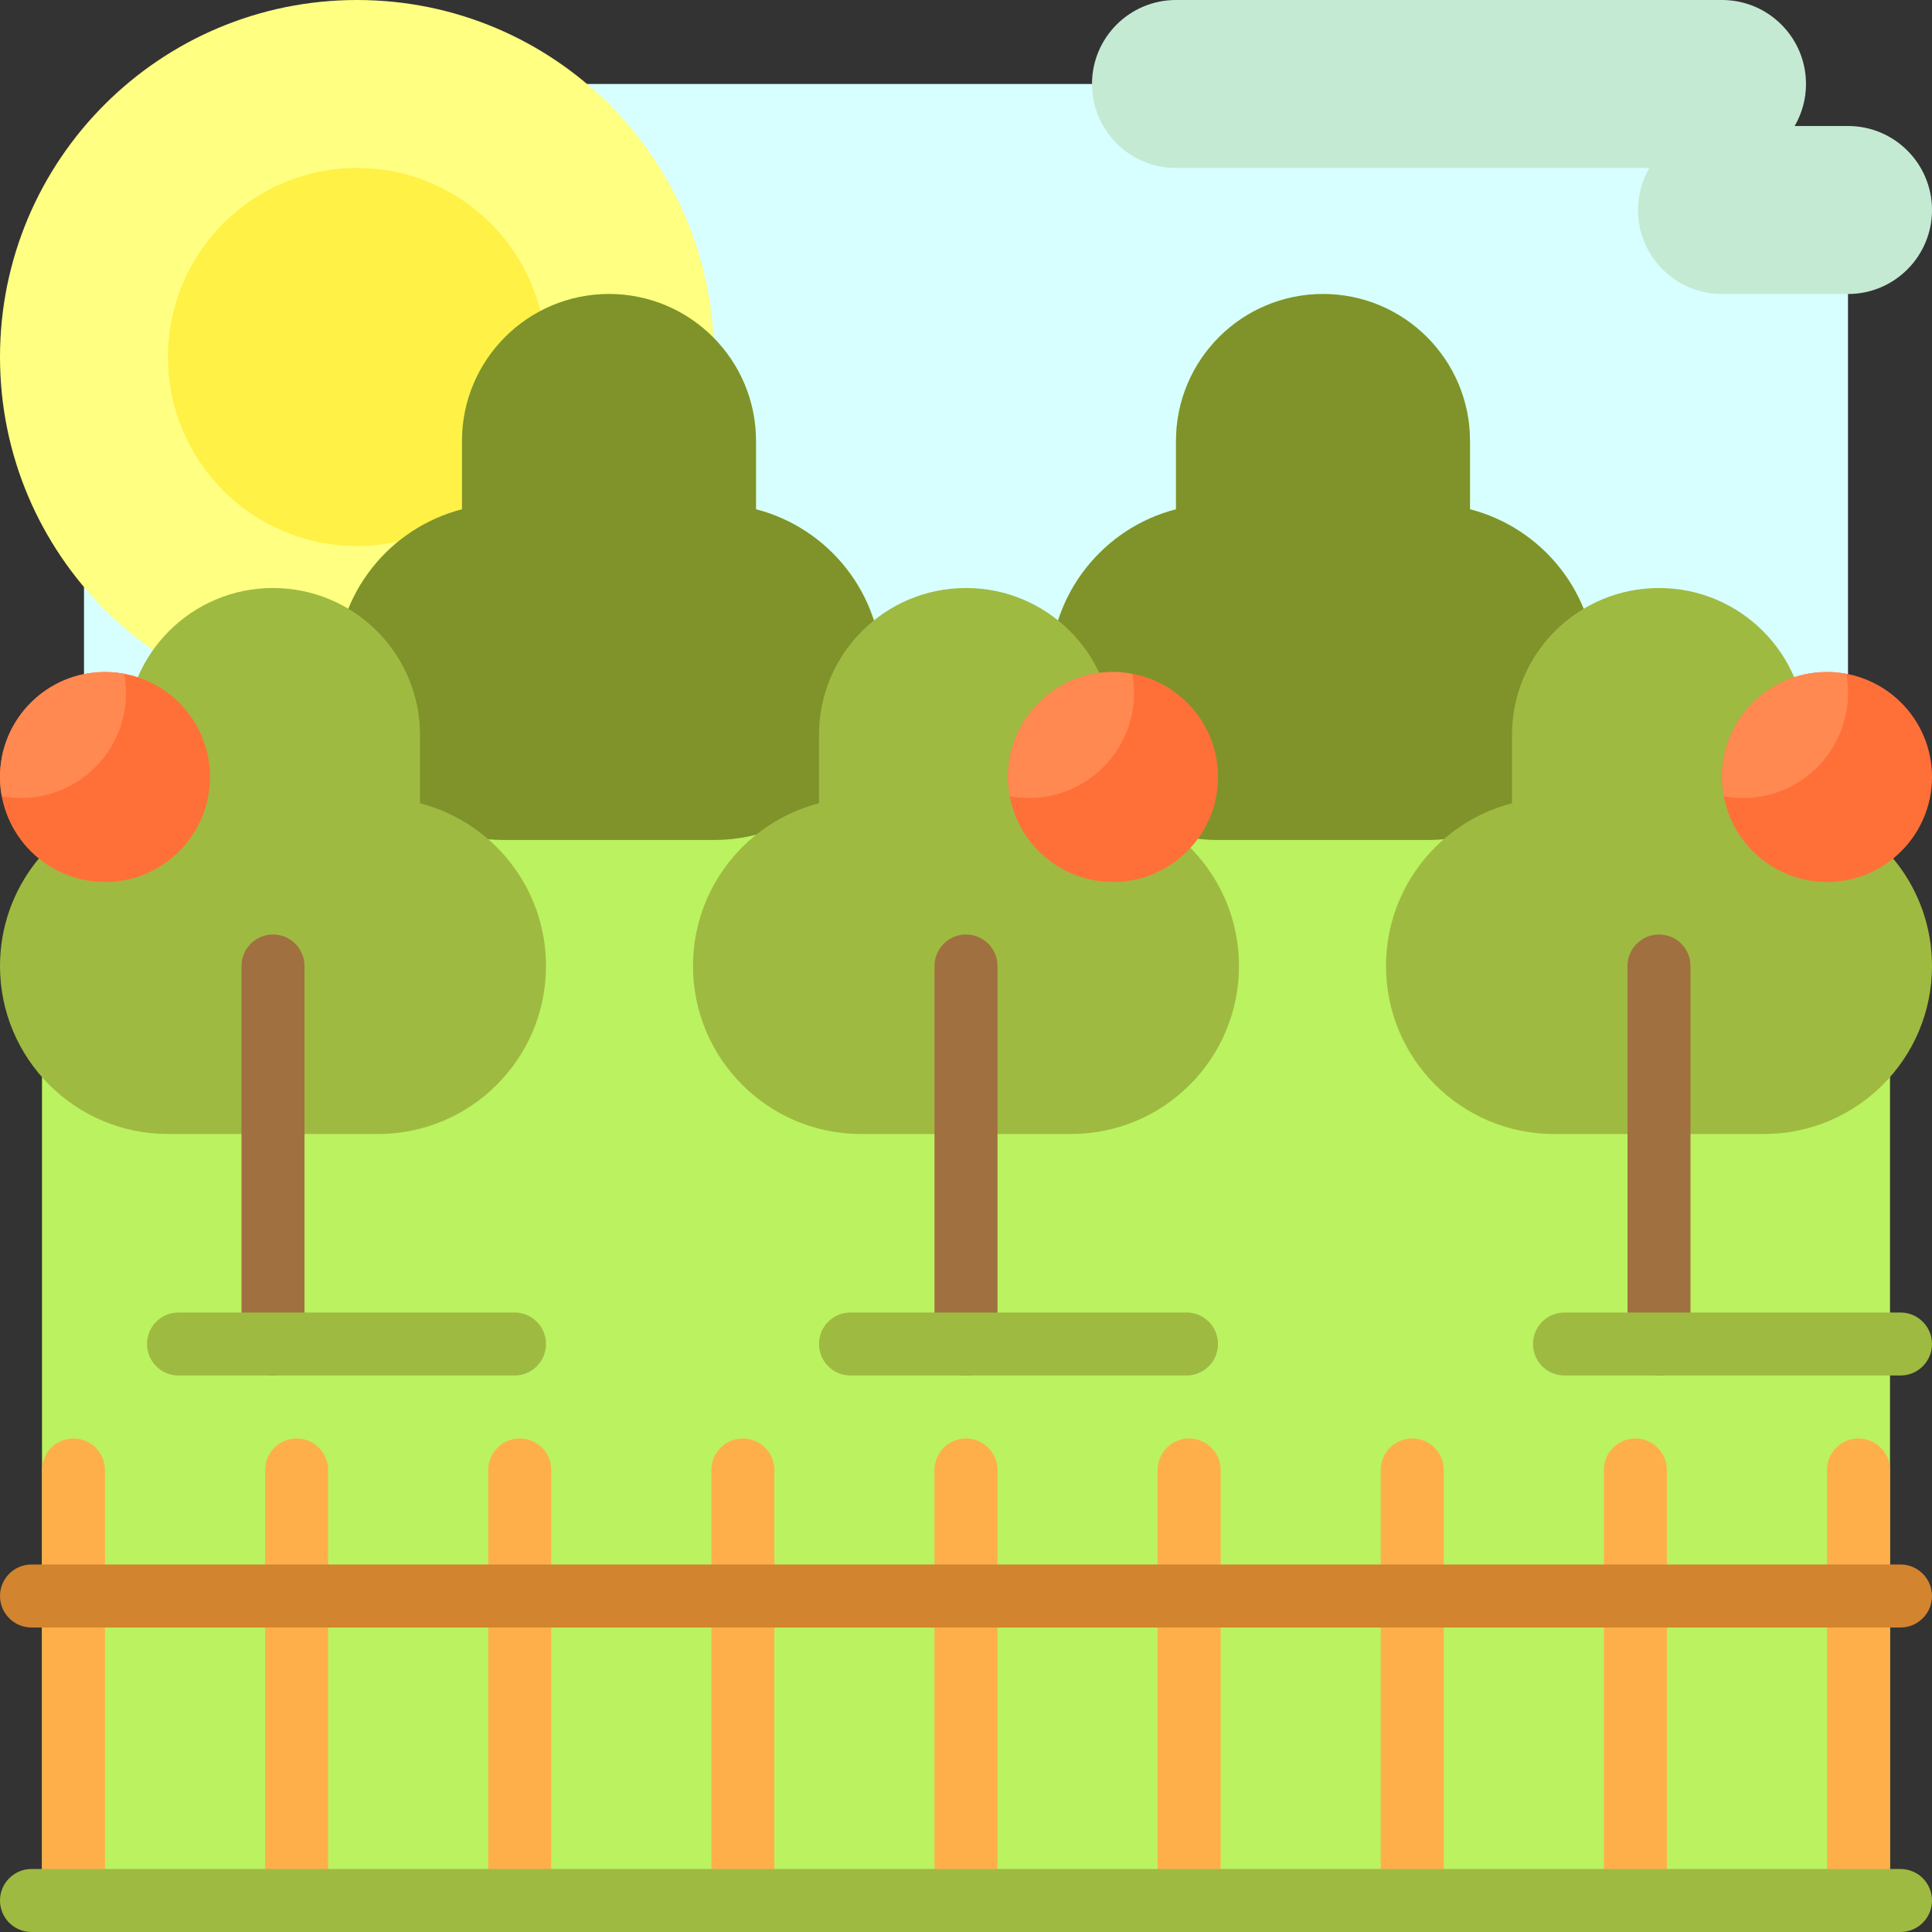
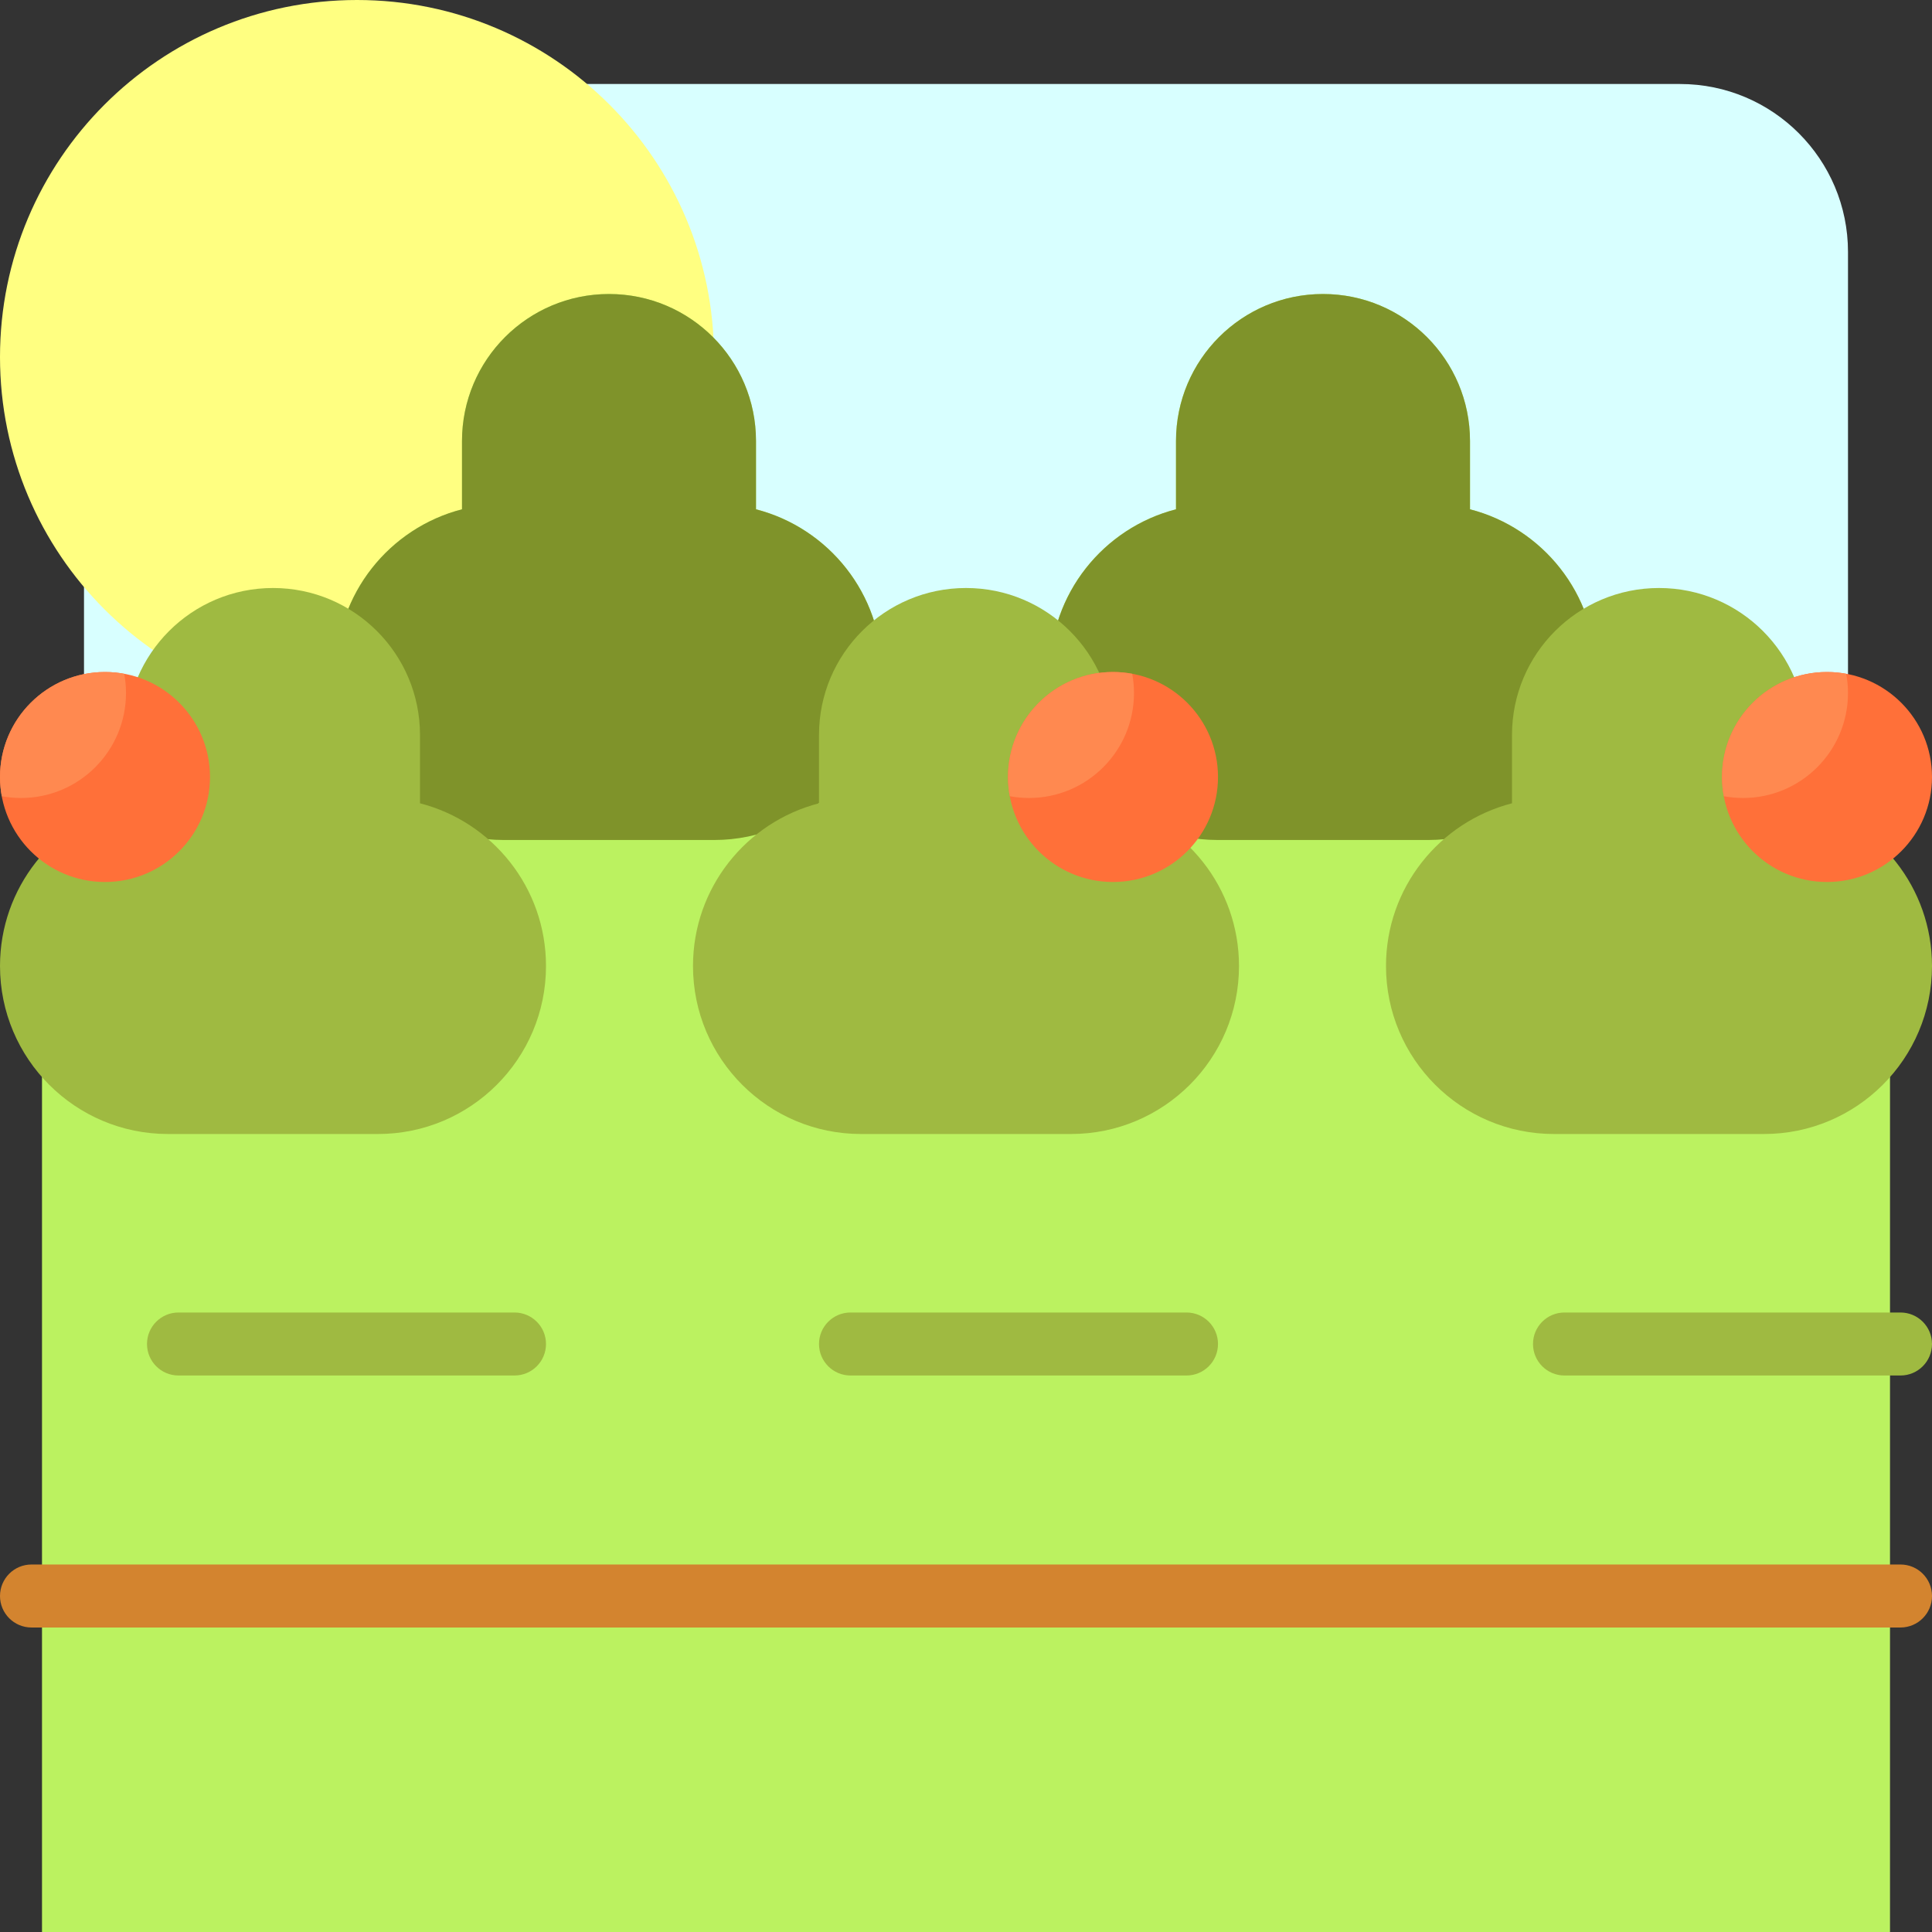
<svg xmlns="http://www.w3.org/2000/svg" height="800px" width="800px" version="1.1" id="Layer_1" viewBox="0 0 512 512" xml:space="preserve">
  <rect x="0" y="0" width="512" height="512" fill="#333333" stroke="none" />
  <path style="fill:#D8FFFF;" d="M445.217,489.739H66.783c-24.588,0-44.522-19.934-44.522-44.522V66.783   c0-24.588,19.933-44.522,44.522-44.522h378.435c24.588,0,44.522,19.933,44.522,44.522v378.435   C489.739,469.806,469.806,489.739,445.217,489.739z" />
  <path style="fill:#FFFF81;" d="M189.217,94.609c0,52.251-42.358,94.609-94.609,94.609S0,146.859,0,94.609S42.358,0,94.609,0   S189.217,42.358,189.217,94.609z" />
-   <path style="fill:#FFF145;" d="M144.696,94.609c0,27.662-22.424,50.087-50.087,50.087s-50.087-22.424-50.087-50.087   s22.424-50.087,50.087-50.087S144.696,66.946,144.696,94.609z" />
-   <path style="fill:#C5EAD4;" d="M512,55.652L512,55.652c0,12.295-9.966,22.261-22.261,22.261h-33.391   c-12.295,0-22.261-9.966-22.261-22.261l0,0c0-4.059,1.104-7.854,3.002-11.13H311.652c-12.295,0-22.261-9.966-22.261-22.261l0,0   C289.391,9.966,299.357,0,311.652,0h144.696c12.295,0,22.261,9.966,22.261,22.261l0,0c0,4.059-1.104,7.854-3.002,11.13l0,0h14.132   C502.034,33.391,512,43.357,512,55.652z" />
  <path style="fill:#BBF260;" d="M500.87,211.478V512H11.13V211.478h93.003c-9.248-8.159-15.09-20.089-15.09-33.391l0,0   c0-20.745,14.189-38.176,33.391-43.119V116.87c0-21.515,17.441-38.957,38.957-38.957l0,0c21.515,0,38.957,17.441,38.957,38.957   v18.098c19.202,4.942,33.391,22.373,33.391,43.119l0,0c0,13.302-5.841,25.233-15.09,33.391h74.7   c-9.247-8.159-15.088-20.089-15.088-33.391l0,0c0-20.745,14.189-38.176,33.391-43.119V116.87c0-21.515,17.441-38.957,38.957-38.957   l0,0c21.515,0,38.957,17.441,38.957,38.957v18.098c19.202,4.942,33.391,22.373,33.391,43.119l0,0   c0,13.302-5.841,25.233-15.09,33.391H500.87z" />
  <path style="fill:#7F932A;" d="M233.739,178.087L233.739,178.087c0,24.588-19.933,44.522-44.522,44.522h-27.826l0,0h-27.826   c-24.588,0-44.522-19.933-44.522-44.522l0,0c0-20.745,14.189-38.176,33.391-43.119V116.87c0-21.515,17.441-38.957,38.957-38.957l0,0   c21.515,0,38.957,17.441,38.957,38.957v18.098C219.55,139.911,233.739,157.342,233.739,178.087z M389.565,134.968V116.87   c0-21.515-17.441-38.957-38.957-38.957l0,0c-21.515,0-38.957,17.441-38.957,38.957v18.098   c-19.202,4.942-33.391,22.373-33.391,43.119l0,0c0,24.588,19.933,44.522,44.522,44.522h27.826l0,0h27.826   c24.588,0,44.522-19.933,44.522-44.522l0,0C422.957,157.342,408.767,139.911,389.565,134.968z" />
  <path style="fill:#9FBA41;" d="M144.696,256L144.696,256c0,24.588-19.933,44.522-44.522,44.522H72.348l0,0H44.522   C19.933,300.522,0,280.588,0,256l0,0c0-20.745,14.189-38.176,33.391-43.119v-18.098c0-21.515,17.441-38.957,38.957-38.957l0,0   c21.515,0,38.957,17.441,38.957,38.957v18.098C130.507,217.824,144.696,235.255,144.696,256z M294.957,212.881v-18.098   c0-21.515-17.441-38.957-38.957-38.957l0,0c-21.515,0-38.957,17.441-38.957,38.957v18.098   c-19.202,4.942-33.391,22.373-33.391,43.119l0,0c0,24.588,19.934,44.522,44.522,44.522H256l0,0h27.826   c24.588,0,44.522-19.934,44.522-44.522l0,0C328.348,235.255,314.159,217.824,294.957,212.881z M478.609,212.881v-18.098   c0-21.515-17.441-38.957-38.957-38.957l0,0c-21.515,0-38.957,17.441-38.957,38.957v18.098   c-19.202,4.942-33.391,22.373-33.391,43.119l0,0c0,24.588,19.934,44.522,44.522,44.522h27.826l0,0h27.826   C492.066,300.522,512,280.588,512,256l0,0C512,235.255,497.811,217.824,478.609,212.881z" />
  <path style="fill:#FF7039;" d="M55.652,205.913c0,15.368-12.458,27.826-27.826,27.826S0,221.281,0,205.913   s12.458-27.826,27.826-27.826S55.652,190.545,55.652,205.913z M294.957,178.087c-15.368,0-27.826,12.458-27.826,27.826   s12.458,27.826,27.826,27.826s27.826-12.458,27.826-27.826S310.324,178.087,294.957,178.087z M484.174,178.087   c-15.368,0-27.826,12.458-27.826,27.826s12.458,27.826,27.826,27.826S512,221.281,512,205.913S499.542,178.087,484.174,178.087z" />
  <path style="fill:#FF8950;" d="M32.918,178.56c0.305,1.652,0.473,3.352,0.473,5.092c0,15.368-12.458,27.826-27.826,27.826   c-1.74,0-3.44-0.168-5.092-0.473C0.168,209.353,0,207.653,0,205.913c0-15.368,12.458-27.826,27.826-27.826   C29.566,178.087,31.267,178.255,32.918,178.56z M294.957,178.087c-15.368,0-27.826,12.458-27.826,27.826   c0,1.74,0.168,3.44,0.473,5.092c1.652,0.306,3.351,0.473,5.092,0.473c15.368,0,27.826-12.458,27.826-27.826   c0-1.74-0.168-3.44-0.473-5.092C298.397,178.255,296.696,178.087,294.957,178.087z M489.266,178.56   c-1.652-0.305-3.353-0.473-5.092-0.473c-15.368,0-27.826,12.458-27.826,27.826c0,1.74,0.168,3.44,0.473,5.092   c1.652,0.306,3.351,0.473,5.092,0.473c15.368,0,27.826-12.458,27.826-27.826C489.739,181.912,489.571,180.212,489.266,178.56z" />
-   <path style="fill:#A07040;" d="M80.696,256v100.174c0,4.61-3.738,8.348-8.348,8.348S64,360.784,64,356.174V256   c0-4.61,3.738-8.348,8.348-8.348S80.696,251.39,80.696,256z M256,247.652c-4.61,0-8.348,3.738-8.348,8.348v100.174   c0,4.61,3.738,8.348,8.348,8.348s8.348-3.738,8.348-8.348V256C264.348,251.39,260.61,247.652,256,247.652z M439.652,247.652   c-4.61,0-8.348,3.738-8.348,8.348v100.174c0,4.61,3.738,8.348,8.348,8.348s8.348-3.738,8.348-8.348V256   C448,251.39,444.262,247.652,439.652,247.652z" />
-   <path style="fill:#FFAF4A;" d="M27.826,389.565v114.087c0,4.61-3.738,8.348-8.348,8.348s-8.348-3.738-8.348-8.348V389.565   c0-4.61,3.738-8.348,8.348-8.348S27.826,384.955,27.826,389.565z M137.739,381.217c-4.61,0-8.348,3.738-8.348,8.348v114.087   c0,4.61,3.738,8.348,8.348,8.348c4.61,0,8.348-3.738,8.348-8.348V389.565C146.087,384.955,142.349,381.217,137.739,381.217z    M78.609,381.217c-4.61,0-8.348,3.738-8.348,8.348v114.087c0,4.61,3.738,8.348,8.348,8.348c4.61,0,8.348-3.738,8.348-8.348V389.565   C86.957,384.955,83.219,381.217,78.609,381.217z M196.87,381.217c-4.61,0-8.348,3.738-8.348,8.348v114.087   c0,4.61,3.738,8.348,8.348,8.348c4.61,0,8.348-3.738,8.348-8.348V389.565C205.217,384.955,201.48,381.217,196.87,381.217z    M256,381.217c-4.61,0-8.348,3.738-8.348,8.348v114.087c0,4.61,3.738,8.348,8.348,8.348s8.348-3.738,8.348-8.348V389.565   C264.348,384.955,260.61,381.217,256,381.217z M315.13,381.217c-4.61,0-8.348,3.738-8.348,8.348v114.087   c0,4.61,3.738,8.348,8.348,8.348c4.61,0,8.348-3.738,8.348-8.348V389.565C323.478,384.955,319.741,381.217,315.13,381.217z    M374.261,381.217c-4.61,0-8.348,3.738-8.348,8.348v114.087c0,4.61,3.738,8.348,8.348,8.348c4.61,0,8.348-3.738,8.348-8.348V389.565   C382.609,384.955,378.871,381.217,374.261,381.217z M433.391,381.217c-4.61,0-8.348,3.738-8.348,8.348v114.087   c0,4.61,3.738,8.348,8.348,8.348c4.61,0,8.348-3.738,8.348-8.348V389.565C441.739,384.955,438.001,381.217,433.391,381.217z    M492.522,381.217c-4.61,0-8.348,3.738-8.348,8.348v114.087c0,4.61,3.738,8.348,8.348,8.348c4.61,0,8.348-3.738,8.348-8.348V389.565   C500.87,384.955,497.132,381.217,492.522,381.217z" />
  <path style="fill:#D3842F;" d="M512,422.957c0,4.61-3.738,8.348-8.348,8.348H8.348c-4.61,0-8.348-3.738-8.348-8.348   c0-4.61,3.738-8.348,8.348-8.348h495.304C508.262,414.609,512,418.346,512,422.957z" />
  <g>
-     <path style="fill:#9FBA41;" d="M512,503.652c0,4.61-3.738,8.348-8.348,8.348H8.348C3.738,512,0,508.262,0,503.652    s3.738-8.348,8.348-8.348h495.304C508.262,495.304,512,499.042,512,503.652z" />
    <path style="fill:#9FBA41;" d="M144.696,356.174c0,4.61-3.738,8.348-8.348,8.348H47.304c-4.61,0-8.348-3.738-8.348-8.348    s3.738-8.348,8.348-8.348h89.043C140.958,347.826,144.696,351.564,144.696,356.174z M314.435,347.826h-89.043    c-4.61,0-8.348,3.738-8.348,8.348s3.738,8.348,8.348,8.348h89.043c4.61,0,8.348-3.738,8.348-8.348S319.045,347.826,314.435,347.826    z M503.652,347.826h-89.043c-4.61,0-8.348,3.738-8.348,8.348s3.738,8.348,8.348,8.348h89.043c4.61,0,8.348-3.738,8.348-8.348    S508.262,347.826,503.652,347.826z" />
  </g>
</svg>